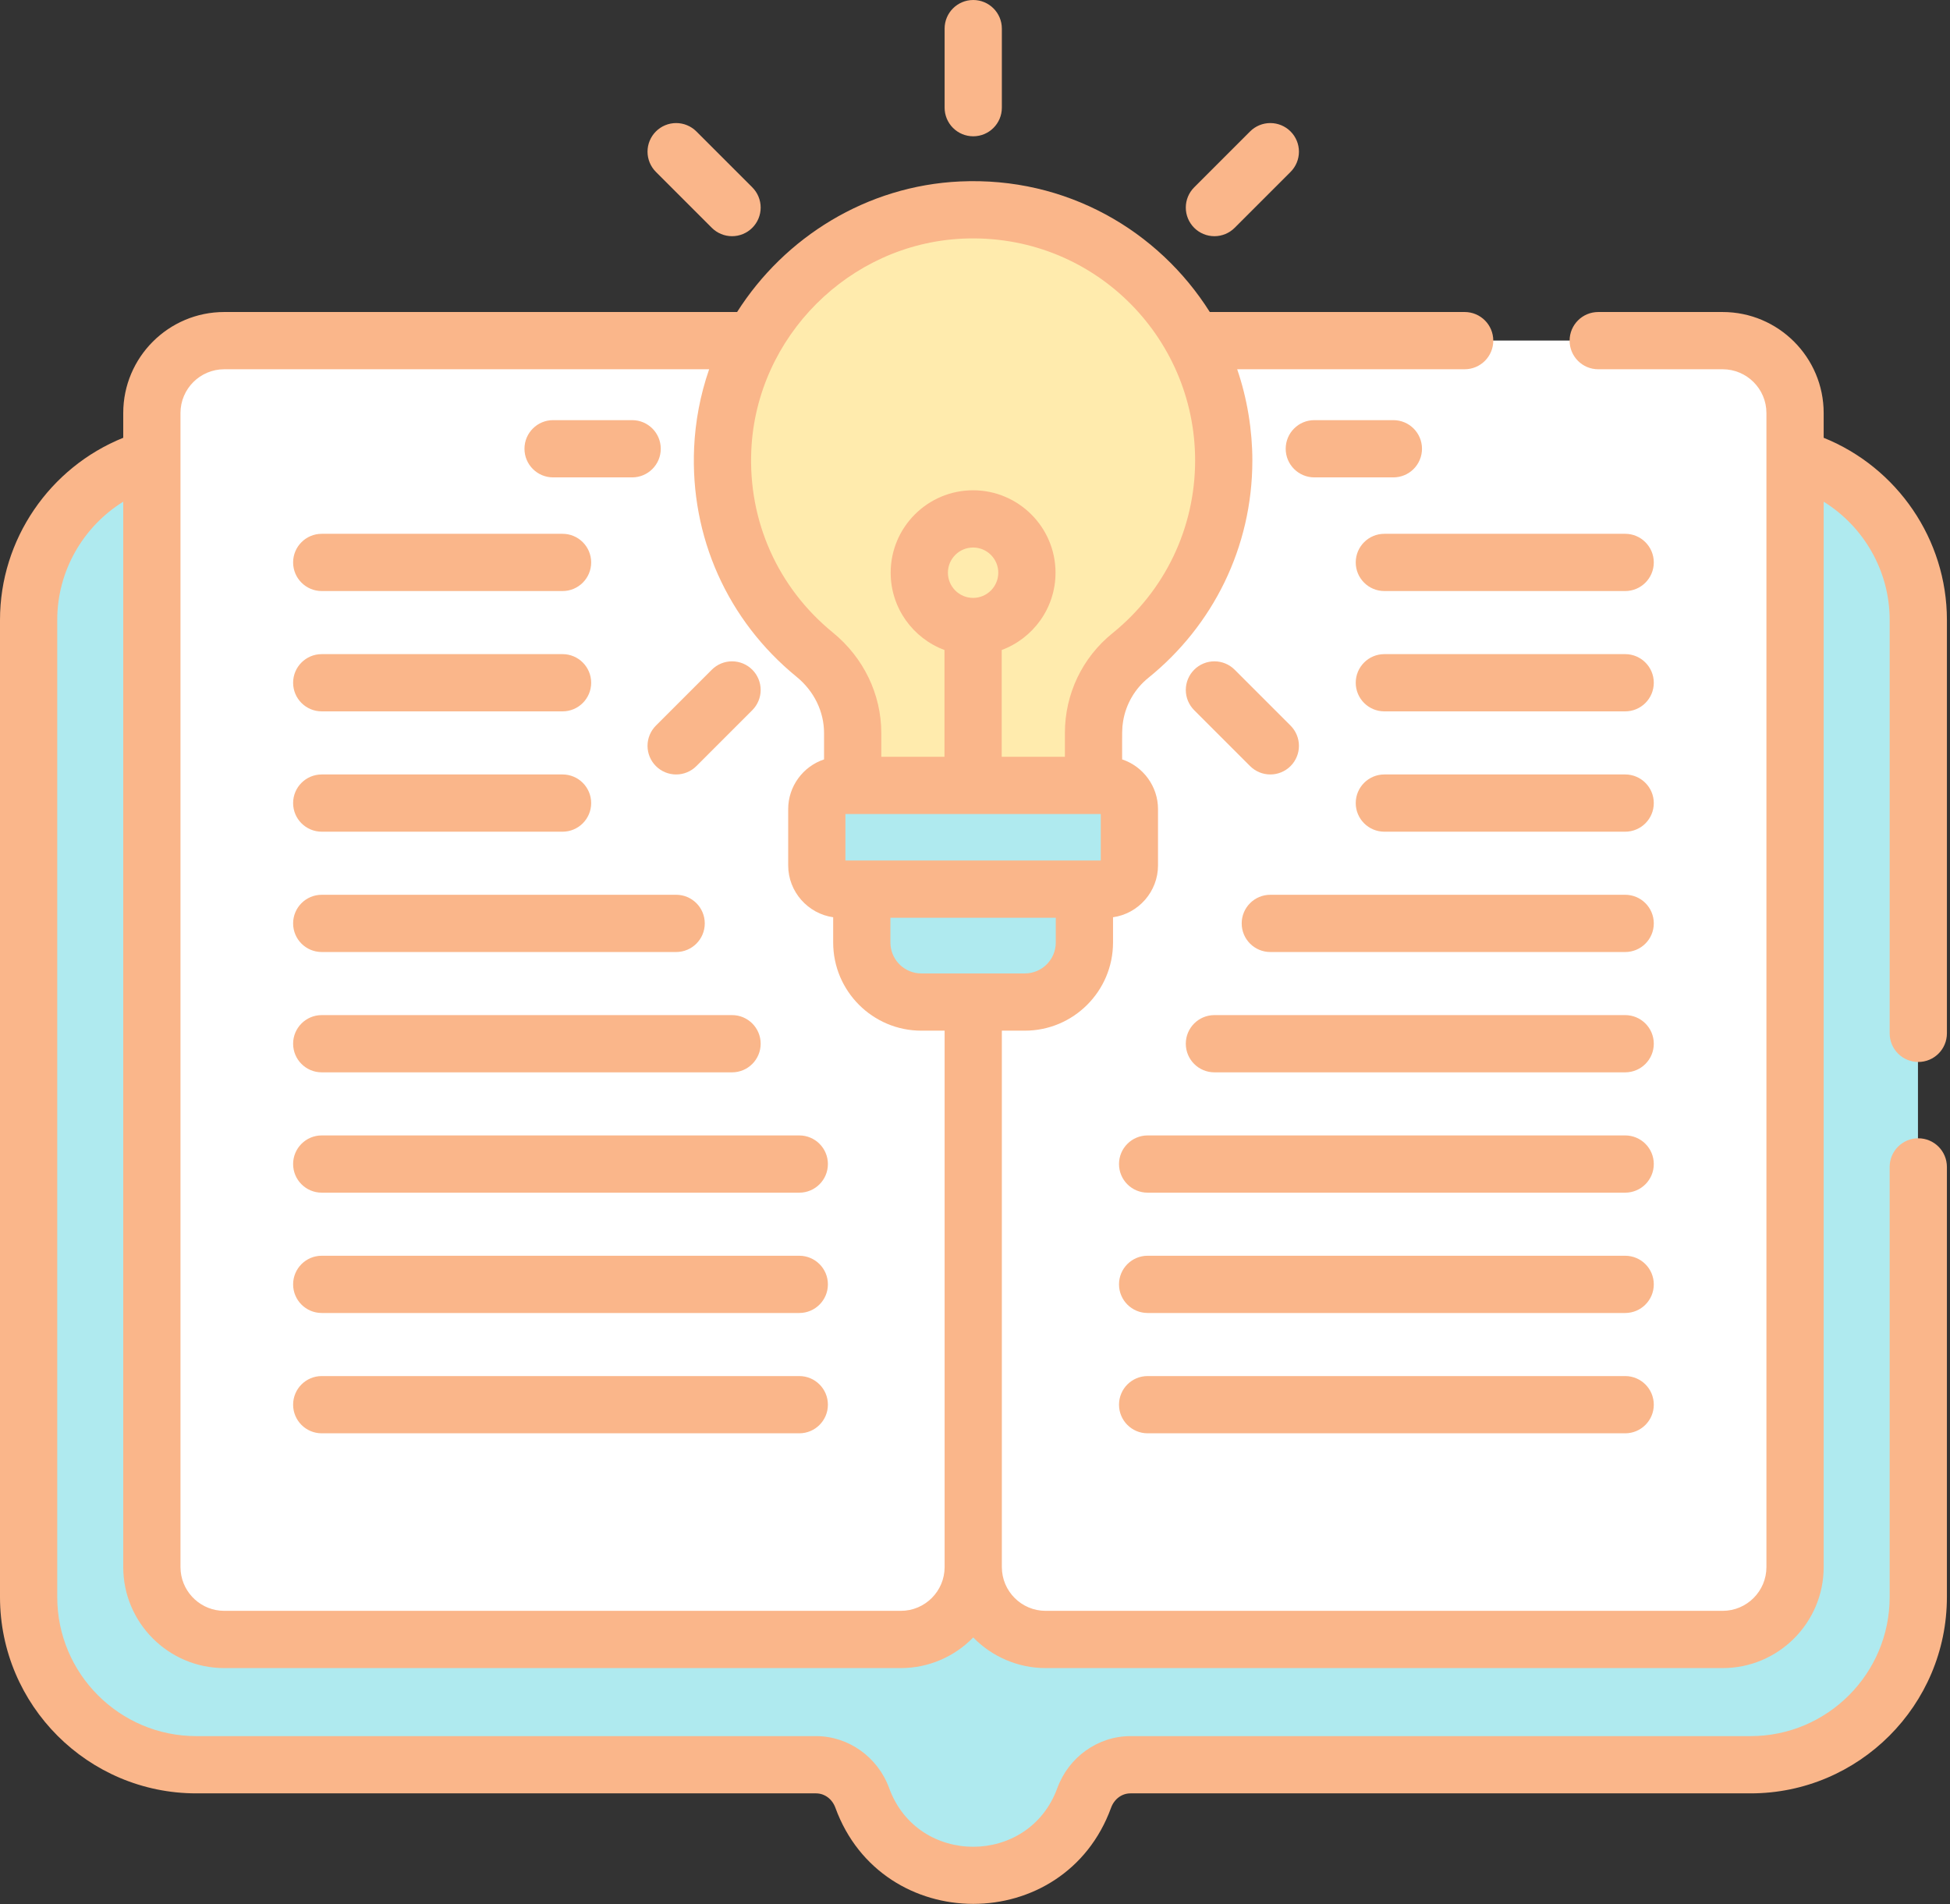
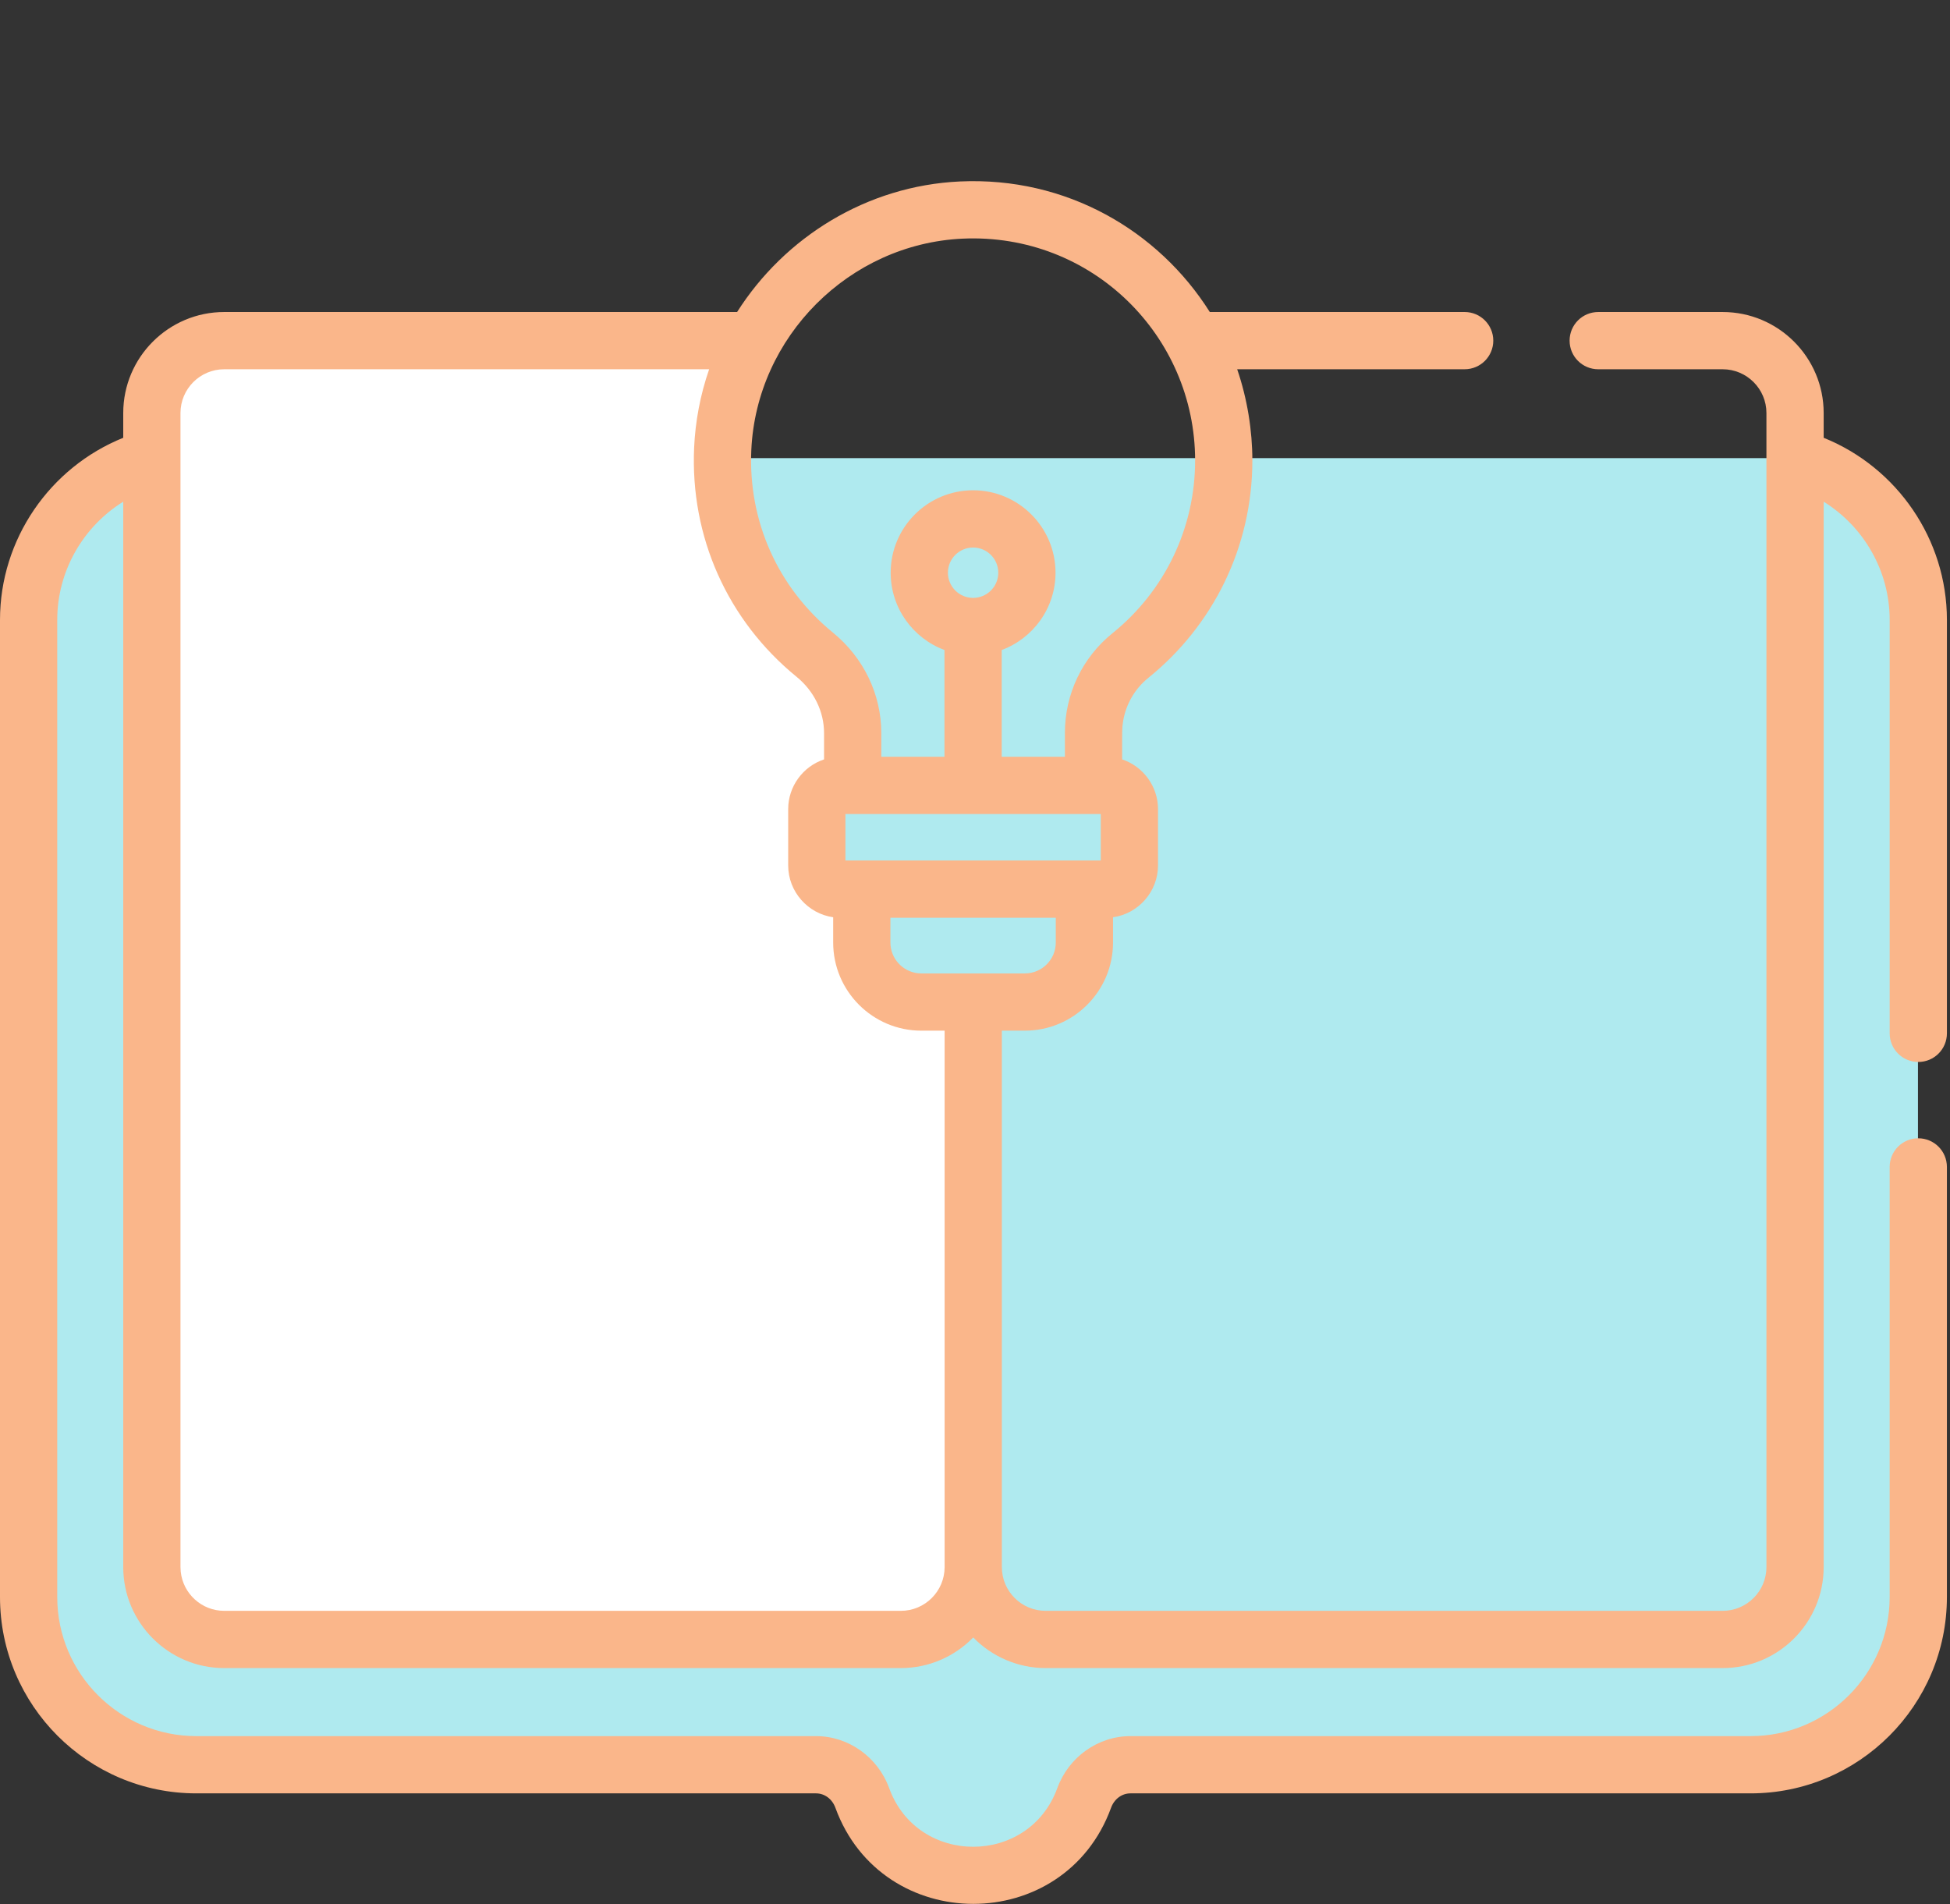
<svg xmlns="http://www.w3.org/2000/svg" width="511" height="499" viewBox="0 0 511 499" fill="none">
  <rect x="0" y="0" width="511" height="499" fill="#333333" stroke="none" />
  <g clip-path="url(#clip0_99_1837)">
    <path d="M468.31 120.049H41.71C23.149 125.189 7.415 142.265 7.415 162.404V418.477C7.415 442.646 27.19 462.422 51.36 462.422H213.76C219.247 462.422 223.999 465.965 225.877 471.121C230.201 482.994 241.585 491.472 254.952 491.472C268.32 491.472 279.704 482.993 284.027 471.121C285.905 465.965 290.657 462.422 296.144 462.422H458.66C482.83 462.422 502.605 442.647 502.605 418.477V162.405C502.605 142.266 486.871 125.189 468.31 120.049Z" fill="#AFEAEF" />
    <path d="M45.559 418.478V162.405C45.559 142.266 61.293 125.189 79.854 120.05H41.71C23.149 125.19 7.415 142.266 7.415 162.405V418.478C7.415 442.647 27.19 462.423 51.36 462.423H89.503C65.334 462.423 45.559 442.648 45.559 418.478ZM264.02 471.122C262.142 465.966 257.39 462.423 251.903 462.423H213.76C219.247 462.423 223.999 465.966 225.877 471.122C230.201 482.995 241.585 491.473 254.952 491.473C262.154 491.473 268.767 488.996 274.024 484.869C269.524 481.337 266.015 476.598 264.02 471.122Z" fill="#AFEAEF" />
-     <path d="M451.343 89.237H306.609C311.864 98.864 314.611 109.659 314.599 120.627C314.599 141.284 305.06 159.71 290.15 171.749C284.013 176.704 280.475 184.188 280.475 192.075V205.778H283.664C285.311 205.778 286.891 206.432 288.056 207.597C289.22 208.761 289.875 210.341 289.875 211.988V226.759C289.875 228.406 289.221 229.986 288.056 231.151C286.891 232.315 285.311 232.97 283.664 232.97H278.086V243.957C278.086 252.572 271.102 259.556 262.487 259.556H253.953V410.623C253.953 421.099 263.445 429.59 273.92 429.59H451.343C461.818 429.59 470.31 421.098 470.31 410.623V108.205C470.31 97.729 461.818 89.237 451.343 89.237Z" fill="white" />
-     <path d="M247.349 259.557C238.734 259.557 231.75 252.573 231.75 243.958V232.971H226.172C224.525 232.971 222.945 232.316 221.78 231.152C220.615 229.987 219.961 228.407 219.961 226.76V211.99C219.961 211.174 220.122 210.367 220.434 209.613C220.746 208.86 221.203 208.175 221.78 207.598C222.357 207.022 223.042 206.564 223.795 206.252C224.549 205.94 225.356 205.78 226.172 205.78H229.361V192.085C229.361 184.074 225.623 176.596 219.416 171.532C203.932 158.895 194.319 139.336 195.306 117.573C195.769 107.363 198.616 97.742 203.281 89.239H58.678C48.203 89.239 39.711 97.731 39.711 108.207V410.626C39.711 421.101 48.203 429.593 58.678 429.593H235.985C246.46 429.593 254.953 421.101 254.953 410.626V259.557H247.349Z" fill="white" />
-     <path d="M251.814 55.019C218.149 56.569 190.833 83.906 189.307 117.572C188.32 139.336 197.933 158.894 213.417 171.531C219.623 176.596 223.361 184.074 223.361 192.084V209.779H286.474V192.076C286.474 184.189 290.012 176.704 296.149 171.75C311.06 159.711 320.598 141.285 320.598 120.628C320.598 83.324 289.5 53.284 251.814 55.019Z" fill="#FFEBAD" />
+     <path d="M247.349 259.557C238.734 259.557 231.75 252.573 231.75 243.958V232.971H226.172C224.525 232.971 222.945 232.316 221.78 231.152C220.615 229.987 219.961 228.407 219.961 226.76C219.961 211.174 220.122 210.367 220.434 209.613C220.746 208.86 221.203 208.175 221.78 207.598C222.357 207.022 223.042 206.564 223.795 206.252C224.549 205.94 225.356 205.78 226.172 205.78H229.361V192.085C229.361 184.074 225.623 176.596 219.416 171.532C203.932 158.895 194.319 139.336 195.306 117.573C195.769 107.363 198.616 97.742 203.281 89.239H58.678C48.203 89.239 39.711 97.731 39.711 108.207V410.626C39.711 421.101 48.203 429.593 58.678 429.593H235.985C246.46 429.593 254.953 421.101 254.953 410.626V259.557H247.349Z" fill="white" />
    <path d="M225.75 229.971V246.958C225.75 255.573 232.734 262.557 241.349 262.557H268.486C277.101 262.557 284.085 255.573 284.085 246.958V229.971H225.75Z" fill="#AFEAEF" />
    <path d="M289.663 205.779H220.172C219.356 205.779 218.549 205.939 217.795 206.252C217.042 206.564 216.357 207.021 215.78 207.598C215.203 208.175 214.746 208.859 214.434 209.613C214.122 210.367 213.961 211.174 213.961 211.99V226.761C213.961 227.576 214.122 228.384 214.434 229.138C214.746 229.891 215.203 230.576 215.78 231.153C216.357 231.729 217.042 232.187 217.795 232.499C218.549 232.811 219.356 232.972 220.172 232.972H289.663C290.479 232.972 291.286 232.811 292.04 232.499C292.793 232.187 293.478 231.729 294.055 231.153C294.632 230.576 295.089 229.891 295.401 229.138C295.713 228.384 295.874 227.576 295.874 226.761V211.99C295.874 211.174 295.713 210.367 295.401 209.613C295.089 208.859 294.632 208.175 294.055 207.598C293.478 207.021 292.793 206.564 292.04 206.252C291.286 205.939 290.479 205.779 289.663 205.779Z" fill="#AFEAEF" />
-     <path d="M425.878 360.597H300.738C296.595 360.597 293.238 363.954 293.238 368.097C293.238 372.24 296.595 375.597 300.738 375.597H425.878C430.021 375.597 433.378 372.24 433.378 368.097C433.378 363.954 430.021 360.597 425.878 360.597ZM84.311 154.883H147.416C151.559 154.883 154.916 151.526 154.916 147.383C154.916 143.24 151.559 139.883 147.416 139.883H84.311C80.168 139.883 76.811 143.24 76.811 147.383C76.811 151.526 80.168 154.883 84.311 154.883ZM84.311 186.413H147.416C151.559 186.413 154.916 183.056 154.916 178.913C154.916 174.77 151.559 171.413 147.416 171.413H84.311C80.168 171.413 76.811 174.77 76.811 178.913C76.811 183.056 80.168 186.413 84.311 186.413ZM84.311 217.945H147.416C151.559 217.945 154.916 214.588 154.916 210.445C154.916 206.302 151.559 202.945 147.416 202.945H84.311C80.168 202.945 76.811 206.302 76.811 210.445C76.811 214.588 80.168 217.945 84.311 217.945ZM84.311 249.475H177.186C181.329 249.475 184.686 246.118 184.686 241.975C184.686 237.832 181.329 234.475 177.186 234.475H84.311C80.168 234.475 76.811 237.832 76.811 241.975C76.811 246.118 80.168 249.475 84.311 249.475ZM84.311 281.005H191.834C195.977 281.005 199.334 277.648 199.334 273.505C199.334 269.362 195.977 266.005 191.834 266.005H84.311C80.168 266.005 76.811 269.362 76.811 273.505C76.811 277.648 80.168 281.005 84.311 281.005ZM84.311 312.536H209.452C213.595 312.536 216.952 309.179 216.952 305.036C216.952 300.893 213.595 297.536 209.452 297.536H84.311C80.168 297.536 76.811 300.893 76.811 305.036C76.811 309.179 80.168 312.536 84.311 312.536ZM84.311 344.067H209.452C213.595 344.067 216.952 340.71 216.952 336.567C216.952 332.424 213.595 329.067 209.452 329.067H84.311C80.168 329.067 76.811 332.424 76.811 336.567C76.811 340.71 80.168 344.067 84.311 344.067ZM84.311 375.597H209.452C213.595 375.597 216.952 372.24 216.952 368.097C216.952 363.954 213.595 360.597 209.452 360.597H84.311C80.168 360.597 76.811 363.954 76.811 368.097C76.811 372.24 80.168 375.597 84.311 375.597ZM425.878 139.883H362.773C358.63 139.883 355.273 143.24 355.273 147.383C355.273 151.526 358.63 154.883 362.773 154.883H425.878C430.021 154.883 433.378 151.526 433.378 147.383C433.378 143.24 430.021 139.883 425.878 139.883ZM425.878 171.413H362.773C358.63 171.413 355.273 174.77 355.273 178.913C355.273 183.056 358.63 186.413 362.773 186.413H425.878C430.021 186.413 433.378 183.056 433.378 178.913C433.378 174.77 430.021 171.413 425.878 171.413ZM425.878 202.945H362.773C358.63 202.945 355.273 206.302 355.273 210.445C355.273 214.588 358.63 217.945 362.773 217.945H425.878C430.021 217.945 433.378 214.588 433.378 210.445C433.378 206.302 430.021 202.945 425.878 202.945ZM425.879 234.475H332.889C328.746 234.475 325.389 237.832 325.389 241.975C325.389 246.118 328.746 249.475 332.889 249.475H425.879C430.022 249.475 433.379 246.118 433.379 241.975C433.379 237.832 430.021 234.475 425.879 234.475ZM425.878 266.005H318.24C314.097 266.005 310.74 269.362 310.74 273.505C310.74 277.648 314.097 281.005 318.24 281.005H425.878C430.021 281.005 433.378 277.648 433.378 273.505C433.378 269.362 430.021 266.005 425.878 266.005ZM425.878 297.536H300.738C296.595 297.536 293.238 300.893 293.238 305.036C293.238 309.179 296.595 312.536 300.738 312.536H425.878C430.021 312.536 433.378 309.179 433.378 305.036C433.378 300.893 430.021 297.536 425.878 297.536ZM425.878 329.067H300.738C296.595 329.067 293.238 332.424 293.238 336.567C293.238 340.71 296.595 344.067 300.738 344.067H425.878C430.021 344.067 433.378 340.71 433.378 336.567C433.378 332.424 430.021 329.067 425.878 329.067ZM144.939 125.098H165.654C169.797 125.098 173.154 121.741 173.154 117.598C173.154 113.455 169.797 110.098 165.654 110.098H144.939C140.796 110.098 137.439 113.455 137.439 117.598C137.439 121.741 140.797 125.098 144.939 125.098ZM372.635 117.598C372.635 113.455 369.278 110.098 365.135 110.098H344.42C340.277 110.098 336.92 113.455 336.92 117.598C336.92 121.741 340.277 125.098 344.42 125.098H365.135C367.124 125.098 369.032 124.308 370.438 122.901C371.845 121.495 372.635 119.587 372.635 117.598ZM171.882 200.753C173.289 202.159 175.196 202.949 177.186 202.949C179.175 202.949 181.082 202.159 182.489 200.753L197.137 186.105C198.544 184.698 199.334 182.791 199.334 180.801C199.334 178.812 198.544 176.905 197.137 175.498C195.73 174.091 193.823 173.301 191.834 173.301C189.844 173.301 187.937 174.091 186.53 175.498L171.882 190.146C171.186 190.842 170.633 191.669 170.256 192.579C169.879 193.489 169.685 194.465 169.685 195.449C169.685 196.434 169.879 197.41 170.256 198.32C170.633 199.23 171.186 200.057 171.882 200.753ZM323.544 59.698L338.191 45.051C339.598 43.644 340.388 41.737 340.388 39.748C340.388 37.758 339.598 35.851 338.191 34.444C336.784 33.037 334.877 32.247 332.888 32.247C330.898 32.247 328.991 33.037 327.584 34.444L312.937 49.091C311.53 50.498 310.74 52.405 310.74 54.395C310.74 56.384 311.53 58.291 312.937 59.698C314.344 61.105 316.251 61.895 318.241 61.895C320.23 61.895 322.137 61.105 323.544 59.698ZM255.037 35.715C259.18 35.715 262.537 32.358 262.537 28.215V7.5C262.537 3.357 259.18 0 255.037 0C250.894 0 247.537 3.357 247.537 7.5V28.215C247.537 30.204 248.327 32.112 249.734 33.518C251.14 34.925 253.048 35.715 255.037 35.715ZM312.938 175.497C312.241 176.193 311.689 177.02 311.312 177.93C310.935 178.84 310.74 179.815 310.74 180.8C310.74 181.785 310.934 182.76 311.311 183.67C311.688 184.58 312.241 185.407 312.937 186.103L327.584 200.751C328.99 202.157 330.898 202.948 332.887 202.948C334.876 202.948 336.783 202.158 338.19 200.752C338.887 200.056 339.439 199.229 339.816 198.319C340.194 197.409 340.388 196.434 340.388 195.449C340.388 194.464 340.194 193.489 339.817 192.579C339.44 191.669 338.888 190.842 338.191 190.146L323.544 175.498C322.138 174.092 320.23 173.302 318.241 173.302C316.252 173.301 314.345 174.091 312.938 175.497ZM186.531 59.698C187.938 61.104 189.845 61.894 191.834 61.894C193.823 61.894 195.731 61.103 197.137 59.697C197.834 59.001 198.386 58.174 198.763 57.264C199.14 56.354 199.334 55.379 199.334 54.394C199.334 53.409 199.14 52.434 198.762 51.524C198.385 50.614 197.833 49.787 197.136 49.091L182.488 34.444C181.081 33.038 179.174 32.248 177.185 32.248C175.196 32.248 173.288 33.038 171.882 34.445C171.186 35.141 170.633 35.968 170.256 36.878C169.879 37.788 169.685 38.763 169.685 39.748C169.685 40.733 169.88 41.708 170.257 42.618C170.634 43.528 171.186 44.355 171.883 45.051L186.531 59.698Z" fill="#FAB68A" />
    <path d="M477.895 114.721V108.232C477.895 93.637 466.022 81.764 451.427 81.764H418.817C414.674 81.764 411.317 85.121 411.317 89.264C411.317 93.407 414.674 96.764 418.817 96.764H451.427C457.75 96.764 462.895 101.909 462.895 108.232V410.651C462.895 416.974 457.75 422.118 451.427 422.118H274.004C267.681 422.118 262.537 416.974 262.537 410.651V270.084H268.57C281.307 270.084 291.67 259.722 291.67 246.984V240.364C298.326 239.429 303.458 233.636 303.458 226.787V212.016C303.458 206.088 299.583 200.834 294.059 198.999C294.059 191.5 293.991 190.915 294.319 188.959C295.061 184.491 297.419 180.452 300.945 177.61C317.763 164.032 328.182 143.512 328.182 120.653C328.182 112.831 326.862 104.494 324.204 96.762H383.816C387.959 96.762 391.316 93.405 391.316 89.262C391.316 85.119 387.959 81.762 383.816 81.762H317.03C303.561 60.4 279.405 46.267 251.554 47.551C227.139 48.675 205.62 62.141 193.159 81.762H58.762C44.168 81.762 32.295 93.635 32.295 108.23V114.719C13.025 122.49 0 141.35 0 162.432V418.505C0 446.871 23.078 469.949 51.444 469.949H213.844C216.09 469.949 218.08 471.427 218.913 473.715C231.129 507.259 278.907 507.355 291.158 473.716C291.992 471.428 293.981 469.949 296.227 469.949H458.743C487.11 469.949 510.188 446.871 510.188 418.505V305.788C510.188 301.645 506.831 298.288 502.688 298.288C498.545 298.288 495.188 301.645 495.188 305.788V418.505C495.188 438.601 478.838 454.949 458.743 454.949H296.229C287.737 454.949 280.036 460.428 277.066 468.582C269.615 489.035 240.48 489.095 233.009 468.583C230.039 460.428 222.338 454.949 213.845 454.949H51.445C31.349 454.949 15 438.601 15 418.505V162.432C15 149.645 21.771 138.006 32.295 131.467V410.651C32.295 425.246 44.168 437.119 58.762 437.119H236.07C243.342 437.119 250.123 434.134 255.038 429.093C259.905 434.103 266.748 437.118 274.005 437.118H451.428C466.023 437.118 477.896 425.245 477.896 410.651V131.467C488.42 138.006 495.191 149.645 495.191 162.432V270.788C495.191 274.931 498.548 278.288 502.691 278.288C506.834 278.288 510.191 274.931 510.191 270.788V162.432C510.189 141.35 497.164 122.49 477.895 114.721ZM276.67 246.985C276.67 251.451 273.036 255.085 268.57 255.085H241.433C241.154 255.085 240.878 255.071 240.606 255.043C236.527 254.627 233.334 251.172 233.334 246.985V240.499H276.669V246.985H276.67ZM255.002 156.678C251.363 156.678 248.402 153.717 248.402 150.078C248.402 146.439 251.363 143.478 255.002 143.478C258.641 143.478 261.602 146.439 261.602 150.078C261.602 153.717 258.641 156.678 255.002 156.678ZM288.458 213.306V225.498H221.546V213.306H288.458ZM252.243 62.537C286.09 60.998 313.182 88.001 313.182 120.654C313.182 138.32 305.287 154.827 291.521 165.941C283.601 172.337 279.058 181.872 279.058 192.102V198.305H262.501V170.332C270.725 167.277 276.601 159.351 276.601 150.077C276.601 138.167 266.912 128.477 255.001 128.477C243.09 128.477 233.401 138.166 233.401 150.077C233.401 159.351 239.277 167.277 247.501 170.332V198.305H230.945V192.11C230.945 181.944 226.315 172.335 218.242 165.747C203.824 153.979 196.038 136.554 196.882 117.937C198.233 88.246 222.548 63.904 252.243 62.537ZM47.295 108.232C47.295 101.909 52.439 96.764 58.762 96.764H185.835C183.464 103.555 182.201 110.595 181.898 117.258C180.837 140.661 190.627 162.571 208.758 177.368C213.325 181.096 215.945 186.469 215.945 192.11V199C210.402 200.841 206.546 206.096 206.546 212.017V226.788C206.546 233.711 211.764 239.442 218.334 240.364V246.986C218.334 259.722 228.696 270.085 241.434 270.085H247.538V410.651C247.538 416.974 242.394 422.118 236.07 422.118H58.762C52.834 422.118 47.943 417.597 47.355 411.822C47.316 411.433 47.296 411.042 47.296 410.651L47.295 108.232Z" fill="#FAB68A" />
  </g>
  <defs>
    <clipPath id="clip0_99_1837">
      <rect width="510.191" height="498.909" fill="white" />
    </clipPath>
  </defs>
</svg>